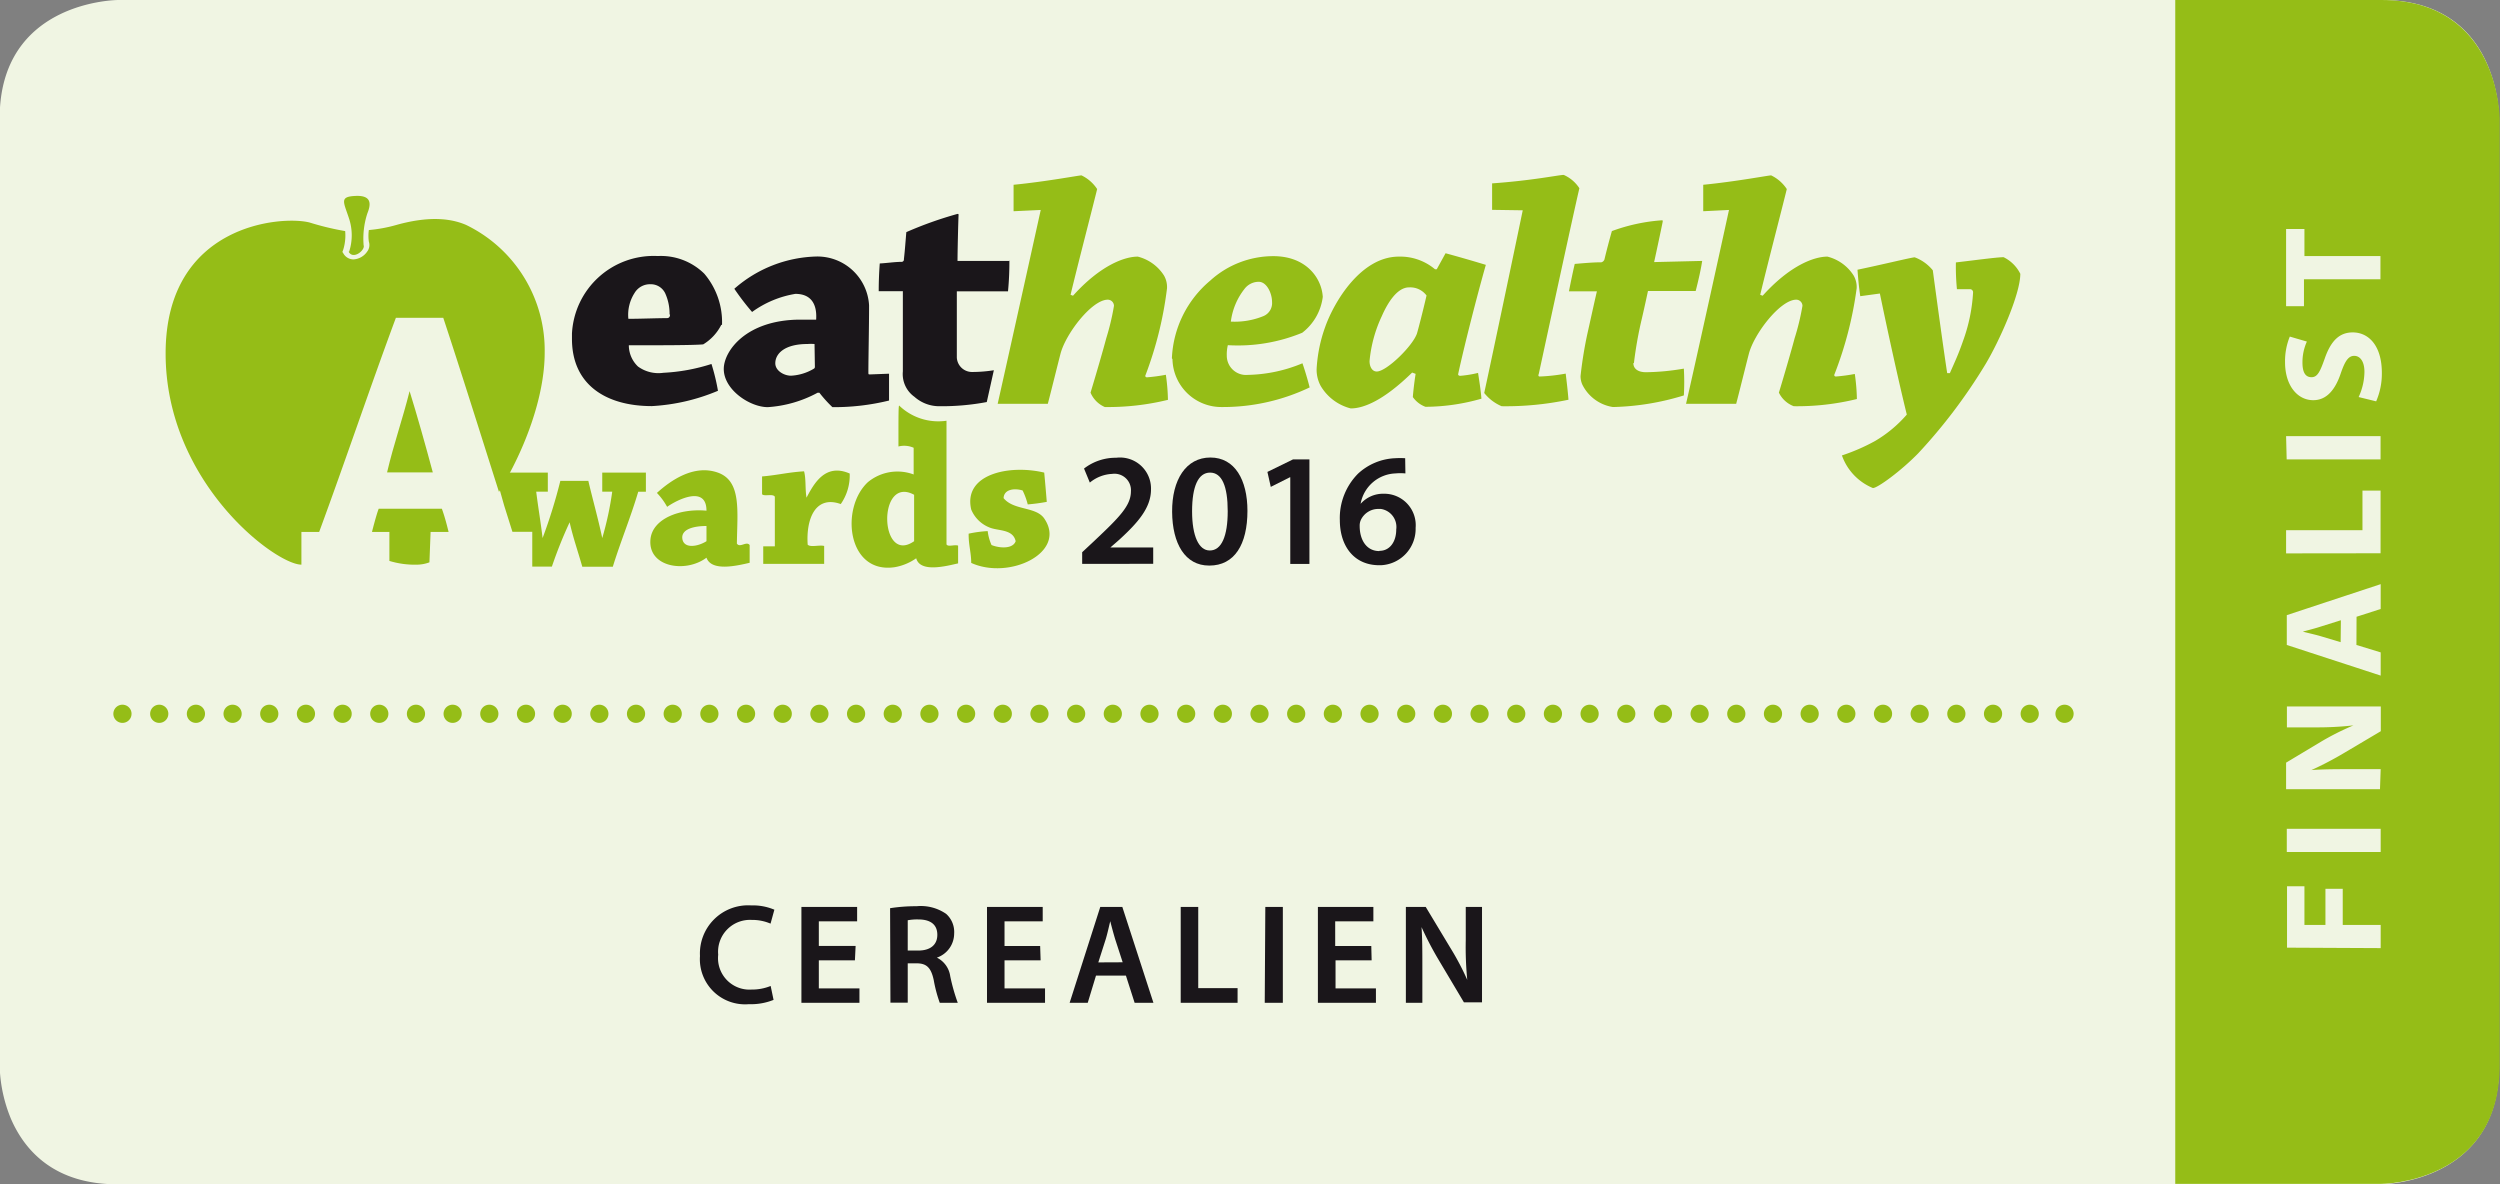
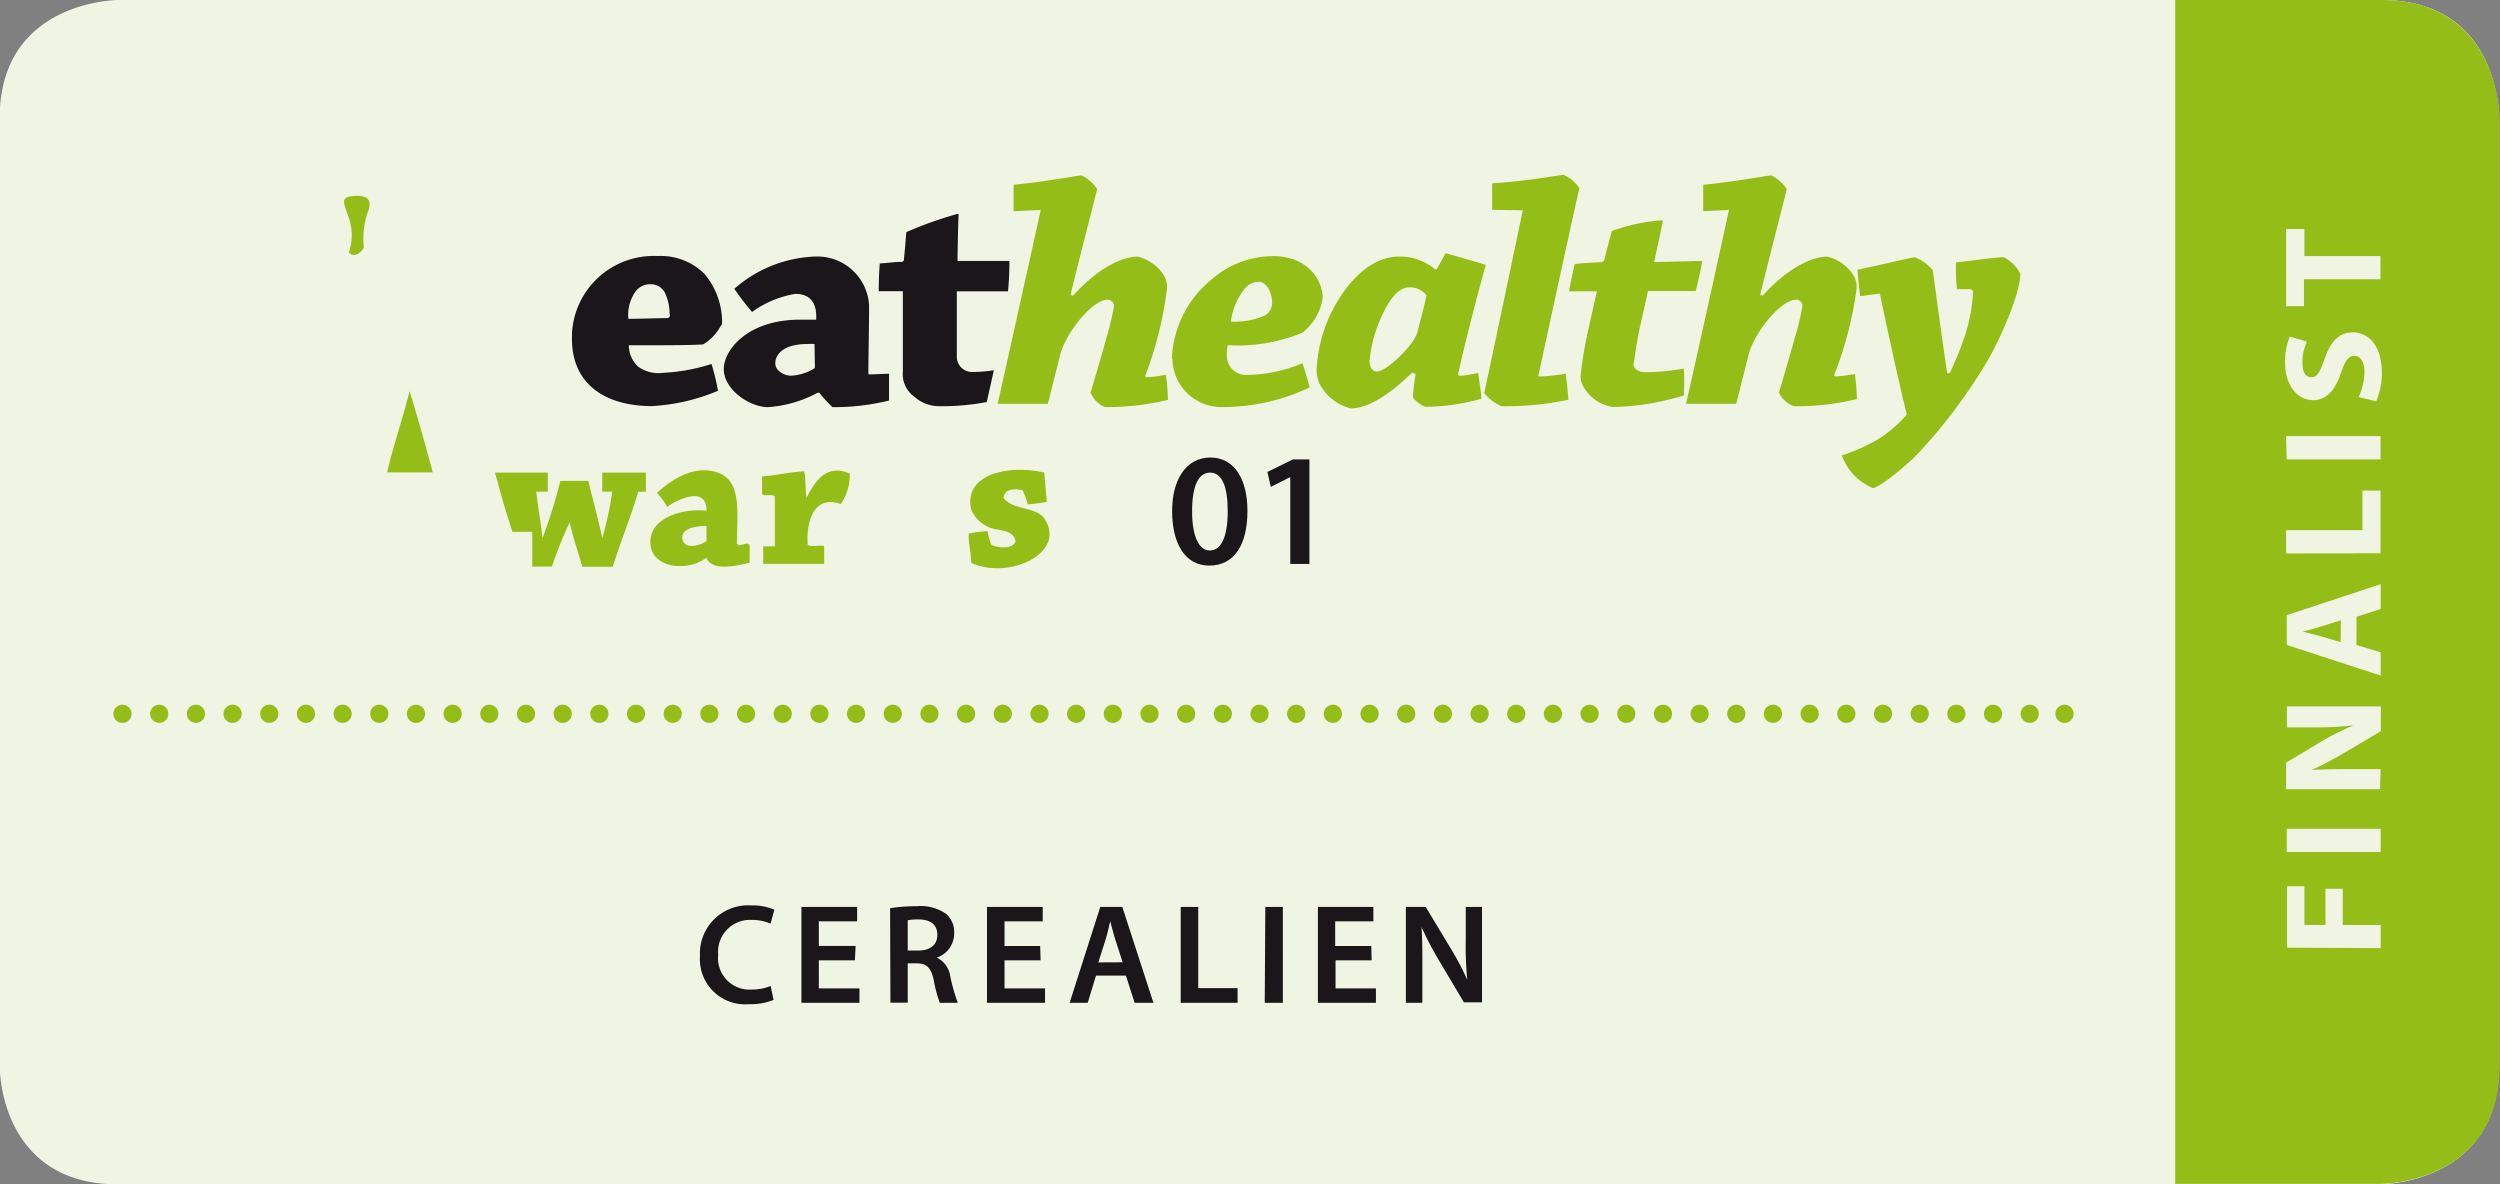
<svg xmlns="http://www.w3.org/2000/svg" id="Ebene_1_Kopie" data-name="Ebene 1 Kopie" viewBox="0 0 215.4 102.04">
  <rect x="0" y="0" width="215.4" height="102.04" fill="#808080" stroke="none" />
  <defs>
    <style>.cls-1,.cls-5,.cls-6{fill:none;}.cls-2{fill:#f0f5e3;}.cls-3{clip-path:url(#clip-path);}.cls-4{fill:#95bd17;}.cls-5,.cls-6{stroke:#95bd17;stroke-linecap:round;stroke-linejoin:round;stroke-width:1.57px;}.cls-5{stroke-dasharray:0 3.16;}.cls-7{fill:#1a161a;}</style>
    <clipPath id="clip-path" transform="translate(-0.03 0)">
      <path class="cls-1" d="M10.2,0S0,0,0,10.2V91.84S0,102,10.2,102h195s10.2,0,10.2-10.2V10.2S215.4,0,205.2,0Z" />
    </clipPath>
  </defs>
  <title>eathealthy_Awards_Labels_Cerealien_Finalist4</title>
  <path class="cls-2" d="M205.23,0h-195S0,0,0,10.2V91.84a12.75,12.75,0,0,0,1,4.62c1.19,2.7,3.73,5.58,9.15,5.58h195s10.2,0,10.2-10.2V10.2a12.75,12.75,0,0,0-1-4.62C213.19,2.88,210.65,0,205.23,0Z" transform="translate(-0.03 0)" />
  <g class="cls-3">
    <path class="cls-4" d="M205.23,102s10.2,0,10.2-10.2V10.2s0-10.2-10.2-10.2H187.45V102Z" transform="translate(-0.03 0)" />
  </g>
  <line class="cls-5" x1="13.72" y1="61.5" x2="176.31" y2="61.5" />
  <path class="cls-6" d="M177.91,61.5h0m-167.33,0h0" transform="translate(-0.03 0)" />
  <path class="cls-7" d="M122.58,86.4v-3c0-1.36,0-2.45-.07-3.52h0A28.69,28.69,0,0,0,124,82.73l2.16,3.63h1.56V78.14h-1.4V81a28.88,28.88,0,0,0,.13,3.43h0A22.75,22.75,0,0,0,125,81.68l-2.13-3.54h-1.71V86.4Zm-4.4-4.89h-3.11V79.38h3.29V78.14h-4.78V86.4h5V85.16H115.1V82.74h3.11ZM109,86.4h1.56V78.14h-1.51Zm-7.24,0h4.9V85.14h-3.39v-7h-1.51Zm-7.1-3.48.64-2c.15-.49.27-1.07.39-1.55h0c.12.48.26,1,.42,1.54l.65,2Zm2.38,1.14.75,2.34h1.62l-2.68-8.26H94.83L92.19,86.4h1.56l.71-2.34Zm-7.39-2.55H86.58V79.38h3.29V78.14h-4.8V86.4h5V85.16H86.58V82.74h3.11ZM78.24,79.29a4.3,4.3,0,0,1,.93-.07c1,0,1.62.42,1.62,1.32s-.64,1.36-1.65,1.36h-.9Zm-1.49,7.1h1.49V83H79c.86,0,1.25.37,1.48,1.44A11.76,11.76,0,0,0,81,86.4h1.55a16.41,16.41,0,0,1-.65-2.3,2.1,2.1,0,0,0-1.15-1.59h0a2.2,2.2,0,0,0,1.49-2.07,2.09,2.09,0,0,0-.69-1.7A3.83,3.83,0,0,0,79,78.08a14.28,14.28,0,0,0-2.28.17Zm-3-4.89H70.58V79.38h3.3V78.14h-4.8V86.4h5V85.16h-3.5V82.74h3.11Zm-7.32,3.45a4.21,4.21,0,0,1-1.64.31,2.71,2.71,0,0,1-2.88-3,2.75,2.75,0,0,1,2.89-3,4,4,0,0,1,1.62.32l.33-1.2a4.75,4.75,0,0,0-2-.37,4.15,4.15,0,0,0-4.41,4.36,3.89,3.89,0,0,0,4.21,4.15,5.22,5.22,0,0,0,2.13-.37Z" transform="translate(-0.03 0)" />
  <path class="cls-2" d="M205.13,24.06v-2h-6.55V19.73H197v6.65h1.54V24.06Zm-.37,10.52a6,6,0,0,0,.49-2.45c0-2.37-1.15-3.49-2.51-3.49-1.14,0-1.88.72-2.41,2.25-.4,1.12-.62,1.61-1.14,1.61s-.78-.41-.78-1.26a4.34,4.34,0,0,1,.38-1.81L197.32,29a5.61,5.61,0,0,0-.41,2.21c0,2,1.06,3.27,2.43,3.27,1.18,0,1.92-.94,2.39-2.37.35-1,.64-1.45,1.14-1.45s.88.47.88,1.38a5.27,5.27,0,0,1-.5,2.17Zm-7.71,5h8.09v-2H197Zm8.09,8.09v-5.4h-1.56v3.41H197v2Zm-3.44,7.66L200,54.82c-.47-.14-1.08-.27-1.56-.4h0c.48-.13,1.08-.28,1.56-.44l1.72-.54Zm1.37-2.19,2.08-.67V50.33L197.06,53v2.57l8.09,2.64v-2l-2.09-.64Zm2.08,13.13h-2.44c-1.32,0-2.46,0-3.53.08h0a29.25,29.25,0,0,0,2.86-1.5L205.16,63V60.87h-8.09v1.8h2.36a28.13,28.13,0,0,0,3.37-.17h0A22.78,22.78,0,0,0,200,63.91l-3,1.8V68h8.09Zm-8.09,7.14h8.09v-2h-8.09Zm8.09,8.28v-2h-3.27V76.58h-1.49v3.11h-1.81V76.36h-1.5v5.29Z" transform="translate(-0.03 0)" />
  <path class="cls-4" d="M30.12,21.66a4.59,4.59,0,0,0,0-2.78c-.48-1.49-.89-1.94.56-2s1.29.79,1,1.51a7,7,0,0,0-.32,2.74c.16.4-.89,1.29-1.29.56" transform="translate(-0.03 0)" />
  <path class="cls-7" d="M87.06,22.48H82.53c0-.76.06-3.32.09-3.94,0-.08,0-.11-.09-.11A33,33,0,0,0,78.12,20c-.06.67-.12,1.57-.21,2.33a.2.2,0,0,1-.17.23h0c-.59,0-1.32.11-1.91.14-.06.79-.09,1.6-.09,2.39h2.08V32a2.4,2.4,0,0,0,1,2.19A3.21,3.21,0,0,0,81,35h0a20.82,20.82,0,0,0,4.05-.36l.61-2.74a12.05,12.05,0,0,1-1.84.15,1.31,1.31,0,0,1-1.35-1.26V25.1h4.41A26.31,26.31,0,0,0,87,22.46M76.58,32.2,75,32.26c-.15,0-.15,0-.15-.2,0-1.21.06-3.88.06-5.74a4.46,4.46,0,0,0-4.5-4.22,11.13,11.13,0,0,0-7.11,2.78,21.36,21.36,0,0,0,1.53,2,8.75,8.75,0,0,1,3.73-1.56c1.32,0,1.88.84,1.79,2.22H69c-4.67,0-6.61,2.7-6.61,4.25,0,1.8,2.26,3.29,3.79,3.29a10.42,10.42,0,0,0,4.29-1.24h.16a11.18,11.18,0,0,0,1.12,1.24,19.77,19.77,0,0,0,4.88-.57V32.2m-6.39-.62a.2.2,0,0,1-.06.17,4.25,4.25,0,0,1-2,.62c-.59,0-1.35-.42-1.35-1.07h0c0-.84.82-1.66,2.76-1.66a4.34,4.34,0,0,1,.62,0Zm-8-3.6a6.43,6.43,0,0,0-1.53-4.4,5.33,5.33,0,0,0-4-1.52,7.05,7.05,0,0,0-7.4,6.68q0,.23,0,.46h0c0,4,3,5.79,6.88,5.79a17,17,0,0,0,5.7-1.32,17.55,17.55,0,0,0-.56-2.31,16.07,16.07,0,0,1-4.14.76A3,3,0,0,1,55,31.58a2.53,2.53,0,0,1-.79-1.83c2.61,0,5.61,0,6.41-.08A4.16,4.16,0,0,0,62.17,28m-4.41-.9c0,.2-.09.31-.27.31-.85,0-2.29.06-3.32.06a3.48,3.48,0,0,1,.53-2.22,1.54,1.54,0,0,1,1.38-.76h0a1.37,1.37,0,0,1,1.29.84,4.24,4.24,0,0,1,.35,1.77" transform="translate(-0.03 0)" />
  <path class="cls-4" d="M89.7,18.09c-.77,3.49-3.12,14.09-3.71,16.7h4.32c.29-1.1.82-3.26,1.09-4.3.44-1.72,2.7-4.67,4.08-4.67a.54.54,0,0,1,.53.53,21.1,21.1,0,0,1-.67,2.81c-.21.81-.91,3.23-1.35,4.67a2.35,2.35,0,0,0,1.23,1.24,21.71,21.71,0,0,0,5.44-.62,17,17,0,0,0-.18-2.16,14.87,14.87,0,0,1-1.62.22c-.15,0-.18-.11-.12-.22a32,32,0,0,0,1.84-7.45,2,2,0,0,0-.26-1.1,3.77,3.77,0,0,0-2.26-1.63c-1.15,0-3.23.76-5.58,3.37l-.21-.08c.56-2.36,2-7.9,2.29-9.11a3.33,3.33,0,0,0-1.35-1.18c-.23,0-3,.53-5.85.81V18.2Zm11.35,12.85a4.21,4.21,0,0,0,4.29,4.13h.09a17.33,17.33,0,0,0,7.44-1.69c-.18-.7-.38-1.38-.62-2.08a12.78,12.78,0,0,1-4.7,1,1.66,1.66,0,0,1-1.82-1.66,3.43,3.43,0,0,1,.09-.9,14.56,14.56,0,0,0,6.41-1.07A4.61,4.61,0,0,0,114,25.58c-.09-1.6-1.41-3.51-4.26-3.51a8.09,8.09,0,0,0-5.44,2.11A9.24,9.24,0,0,0,101,30.87Zm7.43-6.66c.7,0,1.15,1,1.15,1.74a1.21,1.21,0,0,1-.73,1.21,6.54,6.54,0,0,1-2.82.48,5.69,5.69,0,0,1,1.17-2.81,1.54,1.54,0,0,1,1.21-.62ZM122,32.21c-.12.76-.21,1.58-.24,2a2.29,2.29,0,0,0,1.09.84,17.63,17.63,0,0,0,4.82-.7c-.06-.76-.18-1.49-.29-2.22a9.79,9.79,0,0,1-1.53.25c-.12,0-.21-.06-.18-.17.5-2.33,1.62-6.72,2.38-9.39-1.12-.34-2.29-.68-3.47-1l-.76,1.38h-.15a4.65,4.65,0,0,0-3.12-1.09c-3.23,0-5.53,3.82-6.32,6a12.64,12.64,0,0,0-.76,3.68,2.94,2.94,0,0,0,.35,1.46,4.21,4.21,0,0,0,2.59,1.94c1.15,0,2.88-.73,5.29-3.09Zm-.53-7.45a1.75,1.75,0,0,1,1.47.7c-.26,1.15-.68,2.78-.82,3.26-.35,1.07-2.62,3.29-3.47,3.29-.38,0-.62-.39-.62-.9a11.57,11.57,0,0,1,1.06-3.88c.47-1.07,1.29-2.47,2.35-2.47Zm9.76-6.64c-.76,3.66-2.7,12.9-3.32,15.74A3.87,3.87,0,0,0,129.41,35a26.14,26.14,0,0,0,5.76-.56c-.06-.76-.15-1.52-.24-2.25a15.47,15.47,0,0,1-2.23.25c-.12,0-.15-.08-.09-.22.47-2.17,3-13.89,3.5-16a3.07,3.07,0,0,0-1.35-1.15c-.41,0-2.65.48-6.17.73v2.28Zm9.58,13.16a33.61,33.61,0,0,1,.68-3.82c.21-.9.41-1.83.53-2.39h4.11c.21-.81.44-1.8.56-2.59l-4.14.1c.18-.82.62-2.87.74-3.49,0-.08,0-.11-.06-.11a15.59,15.59,0,0,0-4.32.93c-.2.7-.44,1.6-.64,2.44a.38.38,0,0,1-.27.25c-.71,0-1.59.08-2.29.14-.18.76-.35,1.6-.5,2.36h2.41c-.12.48-.65,2.9-.82,3.65a35.18,35.18,0,0,0-.59,3.65,1.8,1.8,0,0,0,.15.73A3.54,3.54,0,0,0,139,35.07a22.29,22.29,0,0,0,6.11-1,19.88,19.88,0,0,0,0-2.31,20.19,20.19,0,0,1-3.26.31c-.71,0-1.09-.31-1.09-.79ZM149,18.09c-.76,3.49-3.09,14.08-3.7,16.7h4.32c.29-1.1.82-3.26,1.09-4.3.44-1.72,2.7-4.67,4.09-4.67a.54.54,0,0,1,.53.53,21,21,0,0,1-.68,2.81c-.21.81-.91,3.23-1.35,4.67A2.35,2.35,0,0,0,154.58,35a21.69,21.69,0,0,0,5.44-.62,17,17,0,0,0-.18-2.16,14.86,14.86,0,0,1-1.62.22c-.15,0-.18-.11-.12-.22A32,32,0,0,0,160,24.84a2,2,0,0,0-.26-1.1,3.76,3.76,0,0,0-2.26-1.63c-1.15,0-3.23.76-5.58,3.37l-.21-.08c.56-2.36,2-7.9,2.29-9.11a3.33,3.33,0,0,0-1.35-1.18c-.23,0-3,.53-5.85.81V18.2Zm13,7.2c.65,3.15,1.62,7.59,2.32,10.43A10.94,10.94,0,0,1,161.58,38a16.82,16.82,0,0,1-2.85,1.24,4.75,4.75,0,0,0,2.67,2.81c.41,0,2.44-1.49,3.91-3a46.54,46.54,0,0,0,5.79-7.67c1.15-1.91,3-6,3-7.79a3.16,3.16,0,0,0-1.44-1.43c-.59,0-2.61.28-4.11.45a19.83,19.83,0,0,0,.09,2.31h1.18a.27.27,0,0,1,.21.28,14.59,14.59,0,0,1-.88,4.22c-.38,1.1-.67,1.71-1.12,2.73h-.23c-.32-2.08-.91-6.41-1.24-8.86A3.63,3.63,0,0,0,165,22.17c-.24,0-2.81.63-4.93,1.07.06.76.12,1.49.24,2.28Z" transform="translate(-0.03 0)" />
-   <path class="cls-4" d="M78.79,46.63v-4c-3.18-1.73-3,6.1,0,4m2.79-10.33v10.6c.12.25.69,0,1,.11v1.53c-1,.23-3.27.83-3.61-.44a4.55,4.55,0,0,1-1.86.77c-4.07.6-4.71-5.09-2.3-7.33a4,4,0,0,1,3.94-.66V38.58a2,2,0,0,0-1.31-.11c0-3,0-3.64.08-3.51a4.86,4.86,0,0,0,4.06,1.29" transform="translate(-0.03 0)" />
  <path class="cls-4" d="M90,40.72c.08.83.15,1.67.22,2.52a16,16,0,0,1-1.64.22,6.28,6.28,0,0,0-.44-1.2c-.7-.22-1.61-.11-1.64.66.88,1.08,2.78.71,3.5,1.75C92,47.6,87,50,83.71,48.5c0-.9-.24-1.58-.22-2.52a10.17,10.17,0,0,1,1.64-.22,4.12,4.12,0,0,0,.33,1.2c.66.27,1.83.37,2.08-.33-.24-1.08-1.55-.86-2.3-1.2a2.82,2.82,0,0,1-1.53-1.53C83,40.84,87,40,90,40.72" transform="translate(-0.03 0)" />
  <path class="cls-4" d="M58.82,46.41c.12.9,1.34.69,2.08.22V45.32c-1.14,0-2.18.29-2.08,1.09m4.71.44c.26.37.82-.25,1.09.11v1.53c-1.12.26-3.29.77-3.72-.44-1.81,1.36-5.11.82-4.82-1.64.21-1.72,2.51-2.62,4.82-2.41,0-2.22-2.53-.94-3.39-.33a5.71,5.71,0,0,0-.88-1.2c1.19-1.08,3.19-2.48,5.25-1.75s1.67,3.34,1.64,6.13" transform="translate(-0.03 0)" />
  <path class="cls-4" d="M69.3,40.58c.19.65.09,1.58.22,2.3.64-1.22,1.62-3,3.72-2.08a4.31,4.31,0,0,1-.77,2.63c-2.17-.78-3,1.25-2.85,3.5.26.25,1,0,1.42.11v1.54H65.79V47.07h1V42.8c-.15-.29-.93,0-1.1-.22V41.05c1.25-.1,2.33-.37,3.61-.44" transform="translate(-0.03 0)" />
-   <path class="cls-7" d="M93.27,48.58v-1l1.07-1c2.12-2,3.12-3,3.13-4.23a1.42,1.42,0,0,0-1.61-1.52,3.25,3.25,0,0,0-1.93.75l-.5-1.21a4.46,4.46,0,0,1,2.77-.93,2.67,2.67,0,0,1,3,2.73c0,1.59-1.14,2.87-2.72,4.32l-.78.68h3.69v1.41Z" transform="translate(-0.03 0)" />
  <path class="cls-7" d="M104.21,48.73c-2.07,0-3.17-1.88-3.19-4.63s1.19-4.68,3.3-4.68,3.19,1.94,3.19,4.59c0,2.91-1.12,4.72-3.28,4.72Zm.06-1.3c1,0,1.54-1.22,1.54-3.38s-.5-3.33-1.52-3.33-1.55,1.19-1.55,3.33.58,3.38,1.52,3.38Z" transform="translate(-0.03 0)" />
  <polygon class="cls-7" points="111.17 41.12 111.14 41.12 109.49 41.95 109.2 40.66 111.41 39.58 112.82 39.58 112.82 48.59 111.17 48.59 111.17 41.12" />
-   <path class="cls-7" d="M121.12,40.79a4.74,4.74,0,0,0-.86,0,3.17,3.17,0,0,0-3,2.62h0a2.59,2.59,0,0,1,2-.87A2.71,2.71,0,0,1,122,45.48a3.13,3.13,0,0,1-3,3.22h-.13c-2.19,0-3.4-1.66-3.4-3.89a5.42,5.42,0,0,1,1.57-4,5,5,0,0,1,3.2-1.33,7.14,7.14,0,0,1,.86,0Zm-2.23,6.67c.87,0,1.44-.76,1.44-1.84A1.57,1.57,0,0,0,119,43.85l-.24,0a1.66,1.66,0,0,0-1.47.93,1.16,1.16,0,0,0-.11.54c0,1.19.58,2.16,1.69,2.16Z" transform="translate(-0.03 0)" />
  <path class="cls-4" d="M51.92,40.72v1.64h.86a27.6,27.6,0,0,1-.86,4c-.36-1.69-.81-3.28-1.2-4.93H48.31a45.09,45.09,0,0,1-1.53,4.93c-.16-1.37-.39-2.68-.55-4h1V40.72H42.68c.1.38.41,1.5.79,2.84l.71,2.26h1.71v3h1.69A37.89,37.89,0,0,1,49.11,45c.3,1.34.73,2.55,1.09,3.83h2.63c.68-2.2,1.53-4.23,2.19-6.46h.66V40.72Z" transform="translate(-0.03 0)" />
-   <path class="cls-4" d="M26,45.83h1.53c2.25-6.1,4.35-12.36,6.61-18.45h4.08c1.33,4,3.5,10.91,4.8,15,2.23-3.62,3.94-8.2,3.94-12a12,12,0,0,0-6.77-11c-1-.43-2.82-.89-6,0a12.64,12.64,0,0,1-2.38.44,3.59,3.59,0,0,0,0,1,.92.92,0,0,1-.14.85,1.53,1.53,0,0,1-1.18.68,1,1,0,0,1-.89-.54l-.07-.1.08-.22a4.12,4.12,0,0,0,.16-1.58,23.73,23.73,0,0,1-3.07-.74c-2.44-.62-12.4.16-12.4,11.28S23.77,48.65,26,48.65h0Z" transform="translate(-0.03 0)" />
  <path class="cls-4" d="M37.32,40.7c-.64-2.39-1.36-4.94-2-7-.63,2.52-1.35,4.49-1.94,7Z" transform="translate(-0.03 0)" />
-   <path class="cls-4" d="M37.13,45.83h1.55c-.21-.85-.36-1.39-.58-2H32.66c-.22.56-.58,2-.58,2h1.5v2.5a7.5,7.5,0,0,0,2.45.32,3.13,3.13,0,0,0,1-.2Z" transform="translate(-0.03 0)" />
</svg>